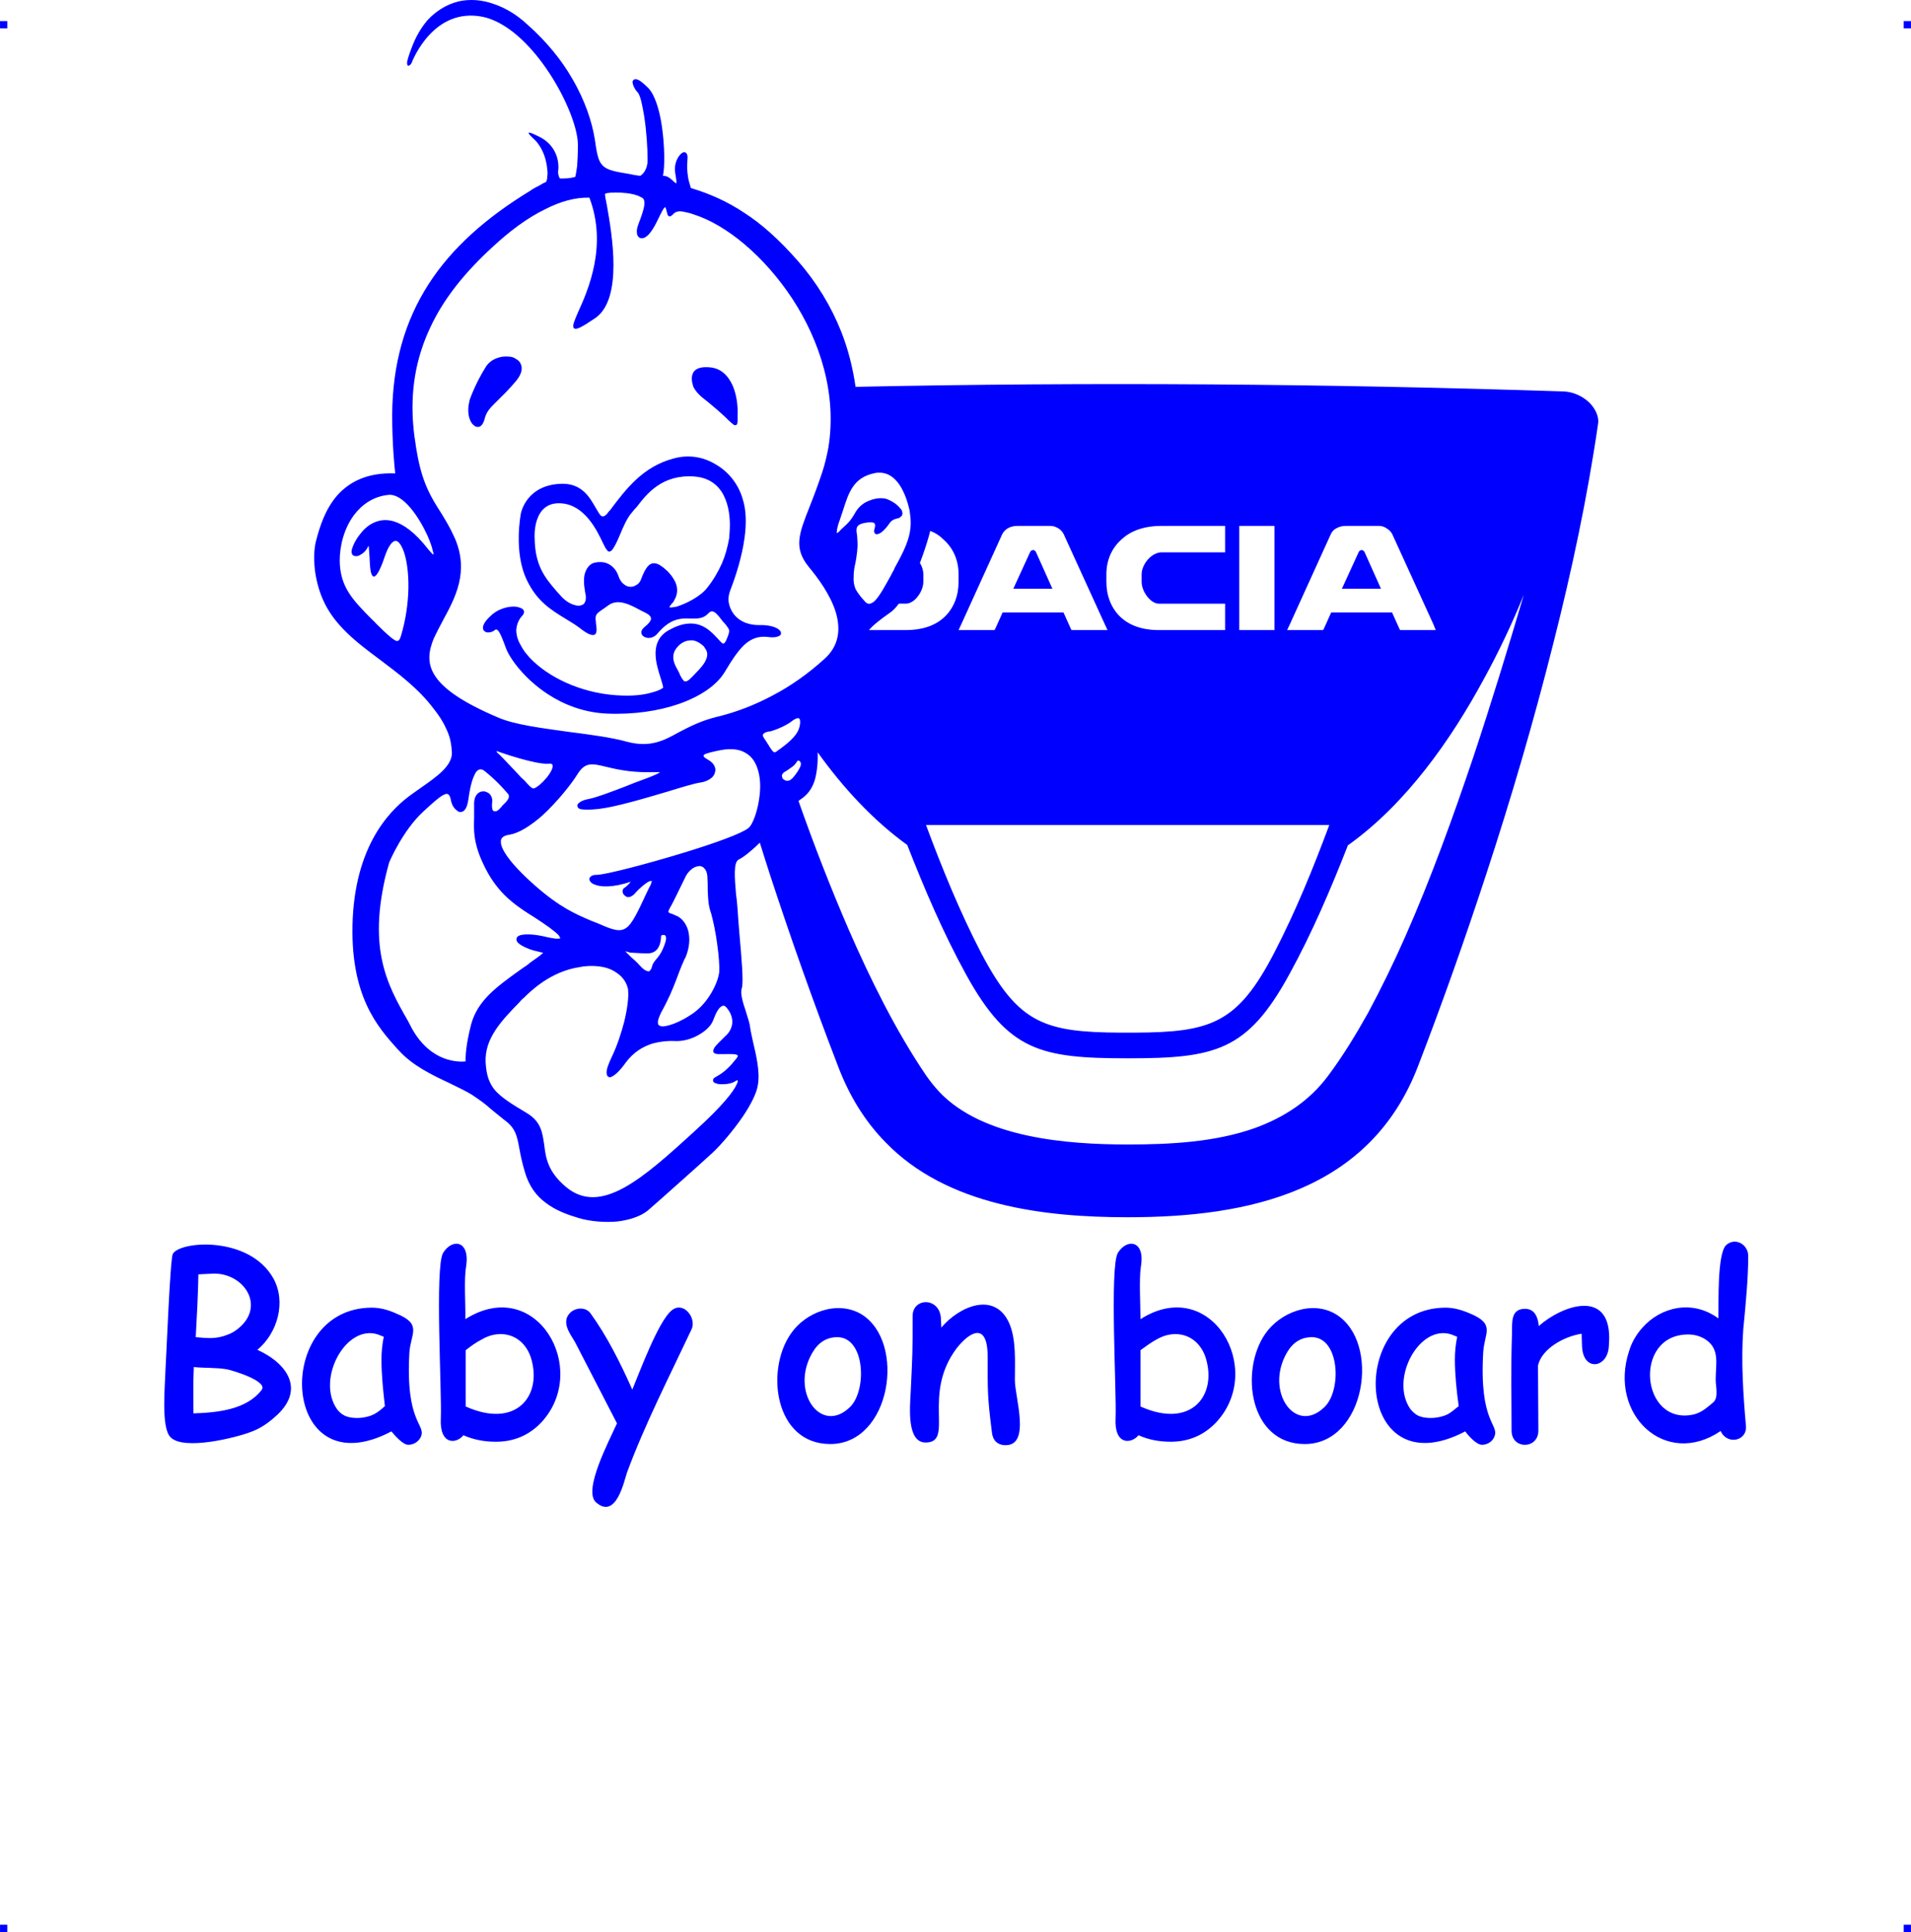
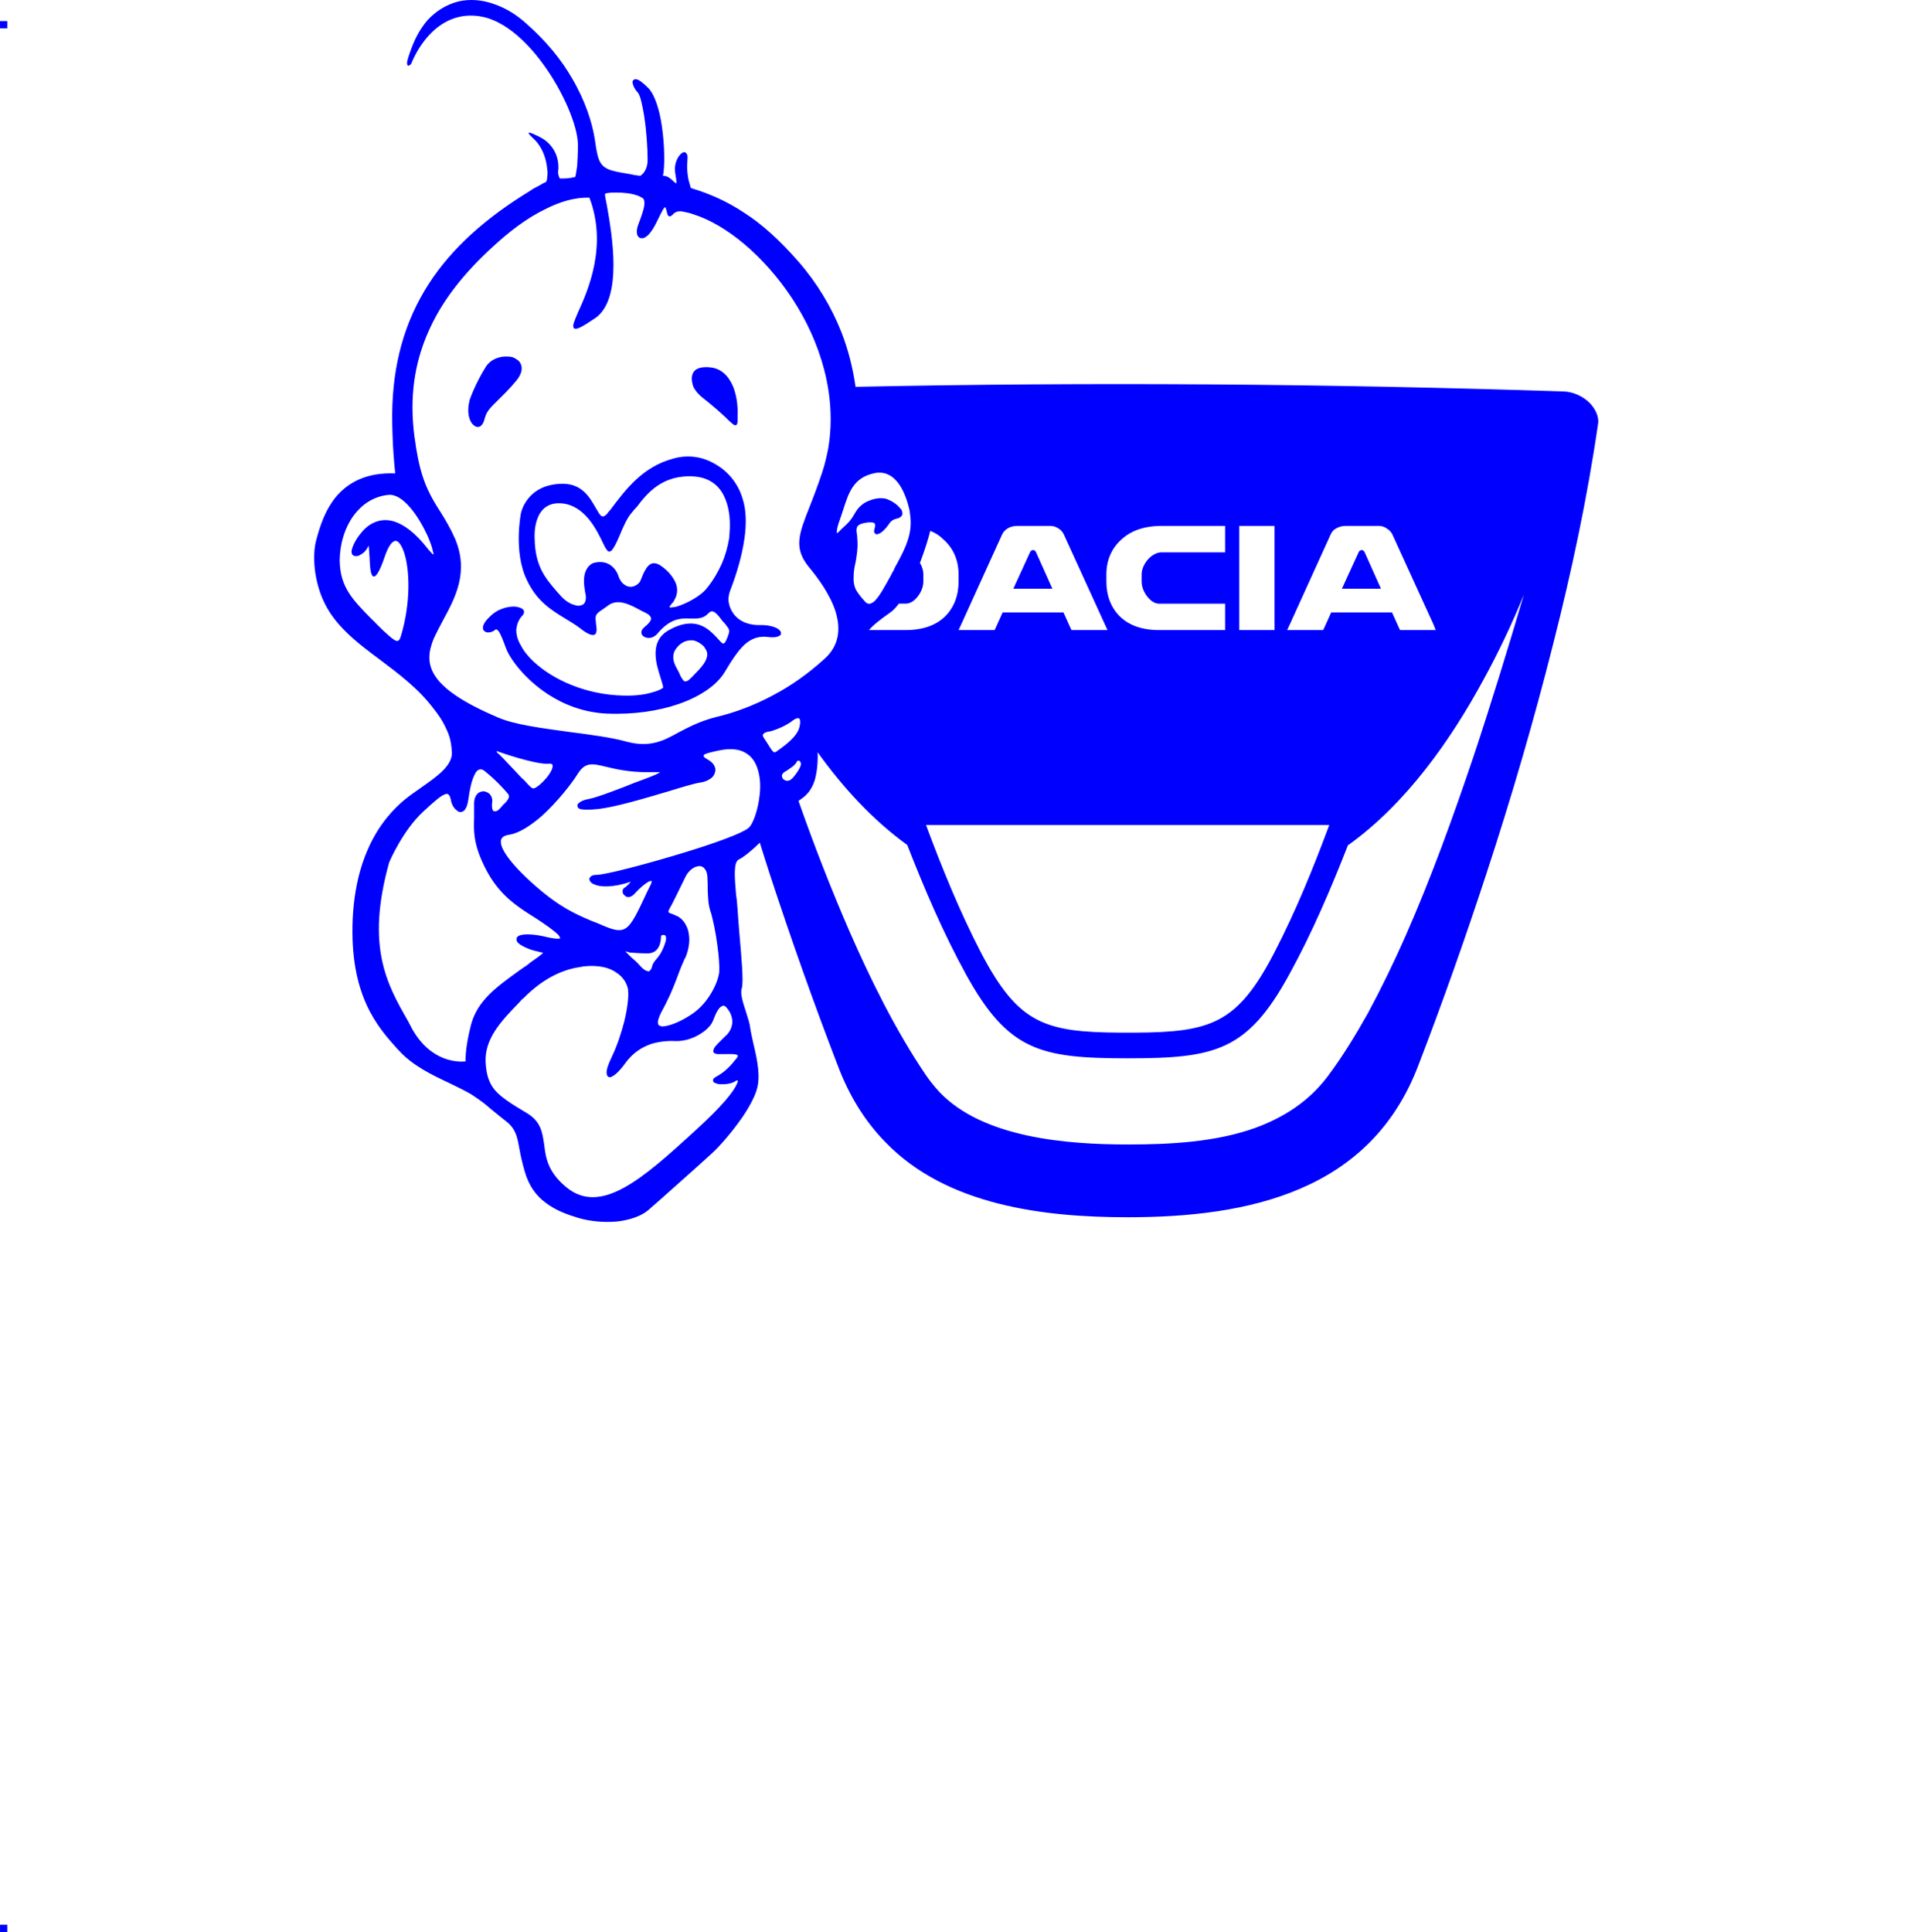
<svg xmlns="http://www.w3.org/2000/svg" xml:space="preserve" width="4.994in" height="5.048in" version="1.1" style="shape-rendering:geometricPrecision; text-rendering:geometricPrecision; image-rendering:optimizeQuality; fill-rule:evenodd; clip-rule:evenodd" viewBox="0 0 12835.21 12974.48">
  <defs>
    <style type="text/css">
   
    .fil0 {fill:blue}
   
  </style>
  </defs>
  <g id="Layer_x0020_1">
    <g id="_2724902352656">
      <g id="_620789184">
        <rect class="fil0" x="-0.01" y="141.57" width="48.77" height="49.04" />
-         <rect class="fil0" x="12786.44" y="141.57" width="48.77" height="49.04" />
        <rect class="fil0" x="-0.01" y="12925.44" width="48.77" height="49.04" />
-         <rect class="fil0" x="12786.44" y="12925.44" width="48.77" height="49.04" />
      </g>
      <g id="_620782432">
        <path class="fil0" d="M7621.44 6934.77c509.3,-2.57 689.35,-59.16 936.29,-535.01 144.04,-277.8 262.37,-568.46 370.4,-859.12l-2708.52 0c108.03,290.66 226.35,581.32 370.39,859.12 249.5,475.84 426.99,532.44 938.86,535.01l92.6 0 -0.01 0zm910.56 -2703.37l-208.35 0 0 -699.64 236.64 0 0 25.72 0 645.63 0 28.29 -28.29 0zm594.18 -524.73l-113.18 246.93 262.37 0 -110.6 -246.93c-2.57,-5.14 -7.72,-7.72 -10.29,-10.29 -2.57,-2.57 -7.72,-2.57 -10.29,-2.57 -2.57,0 -5.14,2.57 -7.72,2.57 -5.14,2.57 -7.72,5.14 -10.29,10.29l0.01 0zm-257.21 524.73l-223.78 0 18 -38.59 270.09 -594.18c10.29,-25.72 23.15,-41.16 43.73,-51.45 18,-10.29 38.59,-15.43 61.73,-15.43l223.78 0c20.57,0 41.16,7.72 56.59,20.57 18,10.29 30.86,28.29 38.59,48.88l270.09 591.61 15.43 38.59 -41.16 0 -182.62 0 -15.43 0 -7.72 -15.43 -46.3 -102.88 -408.99 0 -46.3 102.88 -7.72 15.43 -18 0zm-668.78 0l-416.7 0c-115.75,0 -198.06,-33.43 -254.64,-84.88 -69.45,-64.31 -97.74,-151.76 -97.74,-239.21l0 -51.45c0,-90.03 33.43,-174.91 105.46,-236.64 59.16,-54.02 146.62,-87.45 264.94,-87.45l398.69 0 28.29 0 0 25.72 0 123.47 0 28.29 -28.29 0 -398.69 0c-30.86,0 -64.31,18 -90.03,46.3 -25.72,28.29 -43.73,66.88 -43.73,100.31l0 51.45c0,33.43 15.43,72.02 41.16,102.88 20.57,25.72 48.88,43.73 74.59,43.73l416.7 0 28.29 0 0 28.29 0 120.9 0 28.29 -28.29 0zm-1280.96 -524.73l-113.18 246.93 262.37 0 -110.6 -246.93c-2.57,-5.14 -5.14,-7.72 -10.29,-10.29 -2.57,-2.57 -5.14,-2.57 -7.72,-2.57 -5.14,0 -7.72,2.57 -10.29,2.57 -5.14,2.57 -7.72,5.14 -10.29,10.29l0 0 0.01 0zm-257.21 524.73l-223.77 0 18 -38.59 270.08 -594.18c10.29,-25.72 25.72,-41.16 43.73,-51.45 18,-10.29 38.59,-15.43 64.31,-15.43l221.21 0c20.57,0 41.16,7.72 59.16,20.57 15.43,10.29 28.29,28.29 36.01,48.88l270.09 591.61 18 38.59 -41.16 0 -182.62 0 -18 0 -7.72 -15.43 -46.3 -102.88 -408.99 0 -46.3 102.88 -7.72 15.43 -18 0 -0.01 0zm-4002.35 72.02c18,5.14 25.72,-7.72 33.43,-33.43 66.88,-223.78 59.16,-444.99 20.57,-560.75 -10.29,-30.86 -23.15,-54.02 -36.01,-66.88 -10.29,-10.29 -20.57,-12.86 -30.86,-7.72 -20.57,10.29 -41.16,41.16 -61.73,100.31 -36.01,108.03 -61.73,141.47 -77.17,136.33 -20.57,-7.72 -23.15,-66.88 -25.72,-123.47 -2.57,-43.73 -5.14,-82.31 -7.72,-84.88 -2.57,-2.57 2.57,2.57 -2.57,7.72 -12.86,28.29 -33.43,46.3 -54.02,56.59l0 0c-7.72,5.14 -18,7.72 -25.72,7.72l0 0c-10.29,0 -18,-2.57 -23.15,-7.72 -5.14,-5.14 -7.72,-12.86 -7.72,-20.57 -2.57,-12.86 15.43,-66.88 54.02,-115.75 23.15,-30.86 54.02,-61.73 92.6,-79.74 38.59,-18 82.31,-25.72 136.33,-10.29 66.88,20.57 144.04,74.59 231.5,187.78 18,20.57 28.29,33.43 36.01,36.01 0,0 0,-10.29 -5.14,-25.72 -5.14,-25.72 -18,-61.73 -36.01,-102.88 -56.59,-123.47 -162.05,-282.94 -262.37,-272.66 -100.31,10.29 -177.48,64.31 -231.5,136.33 -64.31,87.45 -95.17,200.64 -95.17,306.09 2.57,177.48 87.45,262.37 213.49,390.97 10.29,10.29 20.57,18 28.29,28.29 72.02,72.02 113.18,108.03 136.33,118.33l0.02 -0.01zm1003.16 -2898.88c-123.47,59.16 -244.36,151.76 -352.4,252.07 -182.62,167.19 -329.24,344.68 -421.85,545.3 -95.17,203.21 -136.33,424.42 -110.6,681.63 2.57,30.86 7.72,64.31 12.86,95.17 2.57,28.29 10.29,59.16 15.43,92.6 36.01,185.19 95.17,277.8 154.33,370.4 33.43,54.02 64.31,105.46 95.17,174.91 95.17,223.78 2.57,396.12 -79.74,547.88 -23.15,43.73 -43.73,82.31 -61.73,120.9 -72.02,172.33 -48.88,329.24 429.56,532.45 110.6,48.88 295.8,72.02 481,97.74 138.9,18 280.37,36.01 390.97,66.88 151.76,38.59 241.79,-7.72 347.25,-66.88 69.45,-36.01 144.04,-74.59 246.93,-100.31 131.19,-30.86 257.22,-79.74 378.11,-144.04 123.47,-64.31 239.21,-146.62 347.25,-244.36 105.46,-92.6 110.6,-208.35 77.17,-318.95 -36.01,-113.18 -115.75,-223.78 -182.62,-303.52 -100.31,-126.04 -64.31,-218.64 7.72,-401.26l0 0c25.72,-64.31 54.02,-138.9 84.88,-231.5 18,-54.02 30.86,-110.6 41.16,-164.62 59.16,-360.11 -56.59,-717.65 -241.79,-1000.58 -187.78,-285.52 -442.42,-496.44 -661.06,-565.89 -25.72,-10.29 -54.02,-15.43 -79.74,-20.57 -36.01,-5.14 -54.02,10.29 -64.31,23.15l0 0c-7.72,5.14 -10.29,7.72 -15.43,10.29 -10.29,0 -18,-5.14 -20.57,-23.15 -5.14,-20.57 -10.29,-38.59 -12.86,-38.59 -7.72,0 -20.57,23.15 -51.45,87.45 -28.29,59.16 -54.02,95.17 -77.17,110.6 -10.29,7.72 -18,10.29 -28.29,10.29 -7.72,0 -18,-2.57 -23.15,-10.29 -7.72,-7.72 -10.29,-18 -10.29,-30.86 -2.57,-23.15 10.29,-54.02 23.15,-87.45 18,-51.45 38.59,-108.03 20.57,-136.33 -2.57,-2.57 -7.72,-7.72 -15.43,-10.29 -28.29,-18 -82.31,-28.29 -133.76,-30.86 -51.45,-2.57 -97.74,0 -108.03,7.72 0,0 0,0 0,0l0 0c-2.57,2.57 2.57,33.43 12.86,82.31 33.43,190.35 108.03,619.9 -77.17,751.08 -95.17,64.31 -133.76,84.88 -146.62,66.88 -10.29,-12.86 5.14,-48.88 28.29,-102.88 66.88,-146.62 200.64,-447.56 77.17,-771.66 -95.17,-2.57 -195.49,25.72 -295.8,77.17l0.03 -0.03zm408.99 3745.13c-95.17,-23.15 -141.47,-33.43 -192.92,48.88 -36.01,59.16 -133.76,185.19 -241.79,282.94 -72.02,61.73 -149.19,113.18 -213.49,123.47 -18,2.57 -33.43,7.72 -41.16,12.86 -15.43,10.29 -20.57,23.15 -18,41.16 0,18 10.29,41.16 25.72,66.88 38.59,64.31 115.75,144.04 203.21,221.21 167.19,146.62 270.09,190.35 378.11,236.64 15.43,5.14 30.86,12.86 46.3,18 190.35,84.88 198.06,66.88 326.67,-208.35 7.72,-15.43 15.43,-33.43 25.72,-51.45 5.14,-12.86 7.72,-23.15 7.72,-25.72 0,0 0,0 0,0 -5.14,0 -10.29,0 -18,2.57 -25.72,12.86 -64.31,46.3 -90.03,74.59l0 0c-20.57,25.72 -41.16,33.43 -56.59,30.86 -7.72,-2.57 -15.43,-7.72 -20.57,-12.86 -5.14,-5.14 -10.29,-12.86 -10.29,-18 -2.57,-12.86 0,-23.15 10.29,-30.86 15.43,-7.72 33.43,-28.29 43.73,-41.16l0 0c-123.47,41.16 -205.78,36.01 -244.36,18 -15.43,-5.14 -23.15,-12.86 -28.29,-20.57 -7.72,-10.29 -7.72,-20.57 0,-28.29l0 0c7.72,-10.29 20.57,-15.43 43.73,-15.43 56.59,0 334.39,-72.02 586.46,-149.19 203.21,-61.73 388.4,-128.61 432.13,-164.62 30.86,-23.15 66.88,-123.47 77.17,-231.5 5.14,-54.02 2.57,-110.6 -12.86,-159.48 -12.86,-46.3 -38.59,-87.45 -77.17,-110.6 -38.59,-25.72 -92.6,-36.01 -167.19,-23.15 -54.02,10.29 -97.74,20.57 -115.75,30.86 -10.29,7.72 -5.14,18 23.15,33.43 23.15,12.86 36.01,25.72 43.73,41.16 7.72,15.43 10.29,28.29 5.14,43.73 -2.57,12.86 -10.29,25.72 -20.57,36.01 -18,15.43 -43.73,28.29 -77.17,33.43 -38.59,5.14 -123.47,30.86 -223.78,61.73 -156.9,46.3 -347.25,102.88 -460.42,115.75 -69.45,7.72 -108.03,5.14 -126.04,0 -10.29,-5.14 -15.43,-10.29 -15.43,-18 -2.57,-7.72 0,-15.43 7.72,-20.57 12.86,-12.86 36.01,-23.15 66.88,-28.29 54.02,-10.29 146.62,-46.3 241.79,-82.31 43.73,-18 90.03,-36.01 133.76,-51.45 61.73,-23.15 97.74,-38.59 102.88,-46.3 -2.57,0 -28.29,0 -84.88,0 -123.47,0 -210.92,-20.57 -275.23,-36.01l-0.02 0.03zm-388.4 -20.57c-90.03,5.14 -324.09,-77.17 -324.09,-77.17l0 0c-12.86,-5.14 -20.57,-7.72 -25.72,-7.72 2.57,7.72 10.29,15.43 20.57,23.15 18,18 36.01,36.01 61.73,64.31 20.57,20.57 48.88,51.45 84.88,90.03 15.43,12.86 28.29,25.72 38.59,38.59 41.16,43.73 41.16,43.73 84.88,10.29 28.29,-23.15 64.31,-64.31 79.74,-97.74 5.14,-10.29 7.72,-20.57 7.72,-28.29 0,-5.14 0,-10.29 -5.14,-12.86 -5.14,-2.57 -12.86,-5.14 -23.15,-2.57l0 -0.01zm1641.07 -290.66c-56.59,46.3 -146.62,72.02 -146.62,72.02l0 0c-43.73,5.14 -56.59,18 -54.02,30.86 2.57,10.29 12.86,23.15 23.15,38.59 2.57,5.14 7.72,12.86 12.86,20.57 2.57,2.57 5.14,7.72 7.72,12.86 7.72,10.29 12.86,20.57 18,25.72 7.72,12.86 18,18 33.43,5.14 5.14,-5.14 10.29,-7.72 18,-12.86 41.16,-30.86 108.03,-79.74 128.61,-136.33 7.72,-23.15 10.29,-43.73 7.72,-56.59l0 0c0,-5.14 -2.57,-10.29 -5.14,-12.86l0 0c-2.57,-2.57 -5.14,-2.57 -10.29,-2.57 -7.72,0 -18,5.14 -33.43,15.43l0 0.01zm0 308.66c-20.57,15.43 -43.73,30.86 -48.88,33.43l0 0c-10.29,5.14 -15.43,10.29 -20.57,18l0 0c-2.57,5.14 -5.14,10.29 -2.57,15.43 0,5.14 2.57,10.29 5.14,15.43 5.14,5.14 12.86,10.29 20.57,12.86 15.43,5.14 30.86,-2.57 46.3,-18 15.43,-18 33.43,-41.16 46.3,-66.88 10.29,-18 10.29,-30.86 5.14,-41.16 -2.57,-2.57 -5.14,-2.57 -5.14,-5.14 -2.57,-2.57 -5.14,-2.57 -7.72,-2.57l0 0c-2.57,0 -7.72,0 -10.29,5.14 -5.14,10.29 -15.43,23.15 -28.29,33.43l0.02 0.01zm-2482.18 303.52c-136.33,126.04 -223.78,329.24 -228.93,342.11 -156.9,563.32 -15.43,815.38 126.04,1062.31l0 0c10.29,20.57 20.57,38.59 28.29,54.02 128.61,228.93 316.38,223.78 360.11,218.64 -2.57,-25.72 0,-105.46 36.01,-246.93 43.73,-162.05 169.76,-252.07 326.67,-365.24 15.43,-10.29 28.29,-20.57 48.88,-33.43l25.72 -20.57c59.16,-41.16 82.31,-59.16 82.31,-64.31 0,0 -10.29,0 -25.72,-5.14 -20.57,-5.14 -51.45,-10.29 -90.03,-28.29 -33.43,-15.43 -51.45,-28.29 -59.16,-41.16 -5.14,-10.29 -5.14,-20.57 0,-28.29 5.14,-7.72 15.43,-12.86 28.29,-15.43 33.43,-7.72 97.74,-5.14 177.48,15.43 41.16,7.72 66.88,12.86 79.74,7.72 2.57,0 5.14,0 5.14,0 0,-5.14 -5.14,-10.29 -10.29,-20.57 -25.72,-28.29 -87.45,-72.02 -167.19,-123.47 -92.6,-56.59 -162.05,-108.03 -216.07,-167.19 -54.02,-59.16 -95.17,-123.47 -133.76,-210.92 -56.59,-128.61 -54.02,-205.78 -51.45,-288.09 0,-25.72 0,-54.02 0,-82.31 -2.57,-48.88 12.86,-74.59 33.43,-87.45 7.72,-5.14 20.57,-7.72 30.86,-7.72 10.29,0 20.57,5.14 30.86,10.29 18,12.86 30.86,36.01 25.72,66.88 -2.57,20.57 0,36.01 2.57,46.3 2.57,5.14 5.14,7.72 10.29,10.29 2.57,0 7.72,0 12.86,0 7.72,-2.57 18,-7.72 25.72,-18 7.72,-7.72 12.86,-12.86 18,-20.57 30.86,-28.29 56.59,-56.59 36.01,-79.74 -5.14,-5.14 -10.29,-12.86 -18,-20.57 -28.29,-30.86 -59.16,-66.88 -131.19,-126.04 -33.43,-30.86 -59.16,-15.43 -74.59,20.57 -20.57,41.16 -33.43,105.46 -41.16,164.62 -5.14,38.59 -15.43,61.73 -28.29,74.59 -7.72,7.72 -18,10.29 -25.72,10.29 -10.29,0 -18,-5.14 -25.72,-12.86 -18,-12.86 -33.43,-38.59 -38.59,-72.02 -7.72,-33.43 -20.57,-43.73 -41.16,-33.43 -28.29,10.29 -74.59,51.45 -144.04,115.75l0.01 -0.04zm1391.57 946.57c-2.57,0 -2.57,0 -5.14,0l-2.57 -2.57c-18,-2.57 -25.72,-7.72 -25.72,-5.14 0,0 18,18 38.59,38.59 18,15.43 38.59,33.43 54.02,51.45 23.15,25.72 38.59,38.59 54.02,41.16 2.57,2.57 7.72,2.57 10.29,2.57 2.57,0 5.14,-2.57 7.72,-5.14 5.14,-5.14 10.29,-12.86 12.86,-23.15 5.14,-23.15 15.43,-36.01 28.29,-51.45 15.43,-18 36.01,-41.16 56.59,-97.74 12.86,-33.43 12.86,-51.45 7.72,-59.16 -2.57,-5.14 -5.14,-7.72 -10.29,-7.72 -2.57,0 -7.72,0 -10.29,0 -5.14,0 -7.72,2.57 -7.72,5.14l0 0 -2.57 2.57 0 0c0,30.86 -7.72,115.75 -90.03,115.75 -61.73,0 -100.31,-5.14 -115.75,-5.14l-0.01 0zm-715.08 303.51c-7.72,5.14 -10.29,10.29 -15.43,12.86l-15.43 18 0 0c-123.47,126.04 -234.07,244.36 -226.35,403.83 5.14,84.88 23.15,138.9 64.31,187.78 41.16,46.3 108.03,90.03 208.35,149.19 100.31,59.16 108.03,131.19 120.9,216.07 10.29,84.88 23.15,180.05 146.62,282.94 234.07,195.49 517.01,-59.16 859.12,-370.4l0 0 5.14 -5.14 0 0c187.78,-169.76 262.37,-267.51 282.94,-316.38 5.14,-10.29 7.72,-18 5.14,-23.15 0,-2.57 0,-2.57 0,-2.57 -2.57,0 -5.14,2.57 -12.86,5.14 -25.72,20.57 -82.31,25.72 -118.33,20.57 -7.72,-2.57 -18,-5.14 -23.15,-7.72 -7.72,-5.14 -12.86,-10.29 -10.29,-20.57 0,-7.72 7.72,-12.86 20.57,-20.57 28.29,-15.43 54.02,-33.43 74.59,-54.02 23.15,-20.57 43.73,-46.3 64.31,-72.02 7.72,-10.29 7.72,-15.43 5.14,-18 -12.86,-10.29 -51.45,-7.72 -92.6,-7.72 -7.72,0 -15.43,0 -23.15,0 -46.3,2.57 -56.59,-12.86 -41.16,-41.16 10.29,-18 38.59,-43.73 72.02,-77.17 30.86,-25.72 46.3,-59.16 48.88,-90.03 2.57,-33.43 -10.29,-69.45 -33.43,-97.74 -5.14,-7.72 -10.29,-12.86 -15.43,-15.43 -7.72,-5.14 -15.43,-5.14 -20.57,0 -7.72,2.57 -15.43,10.29 -23.15,20.57l0 0c-15.43,20.57 -25.72,48.88 -36.01,74.59 -12.86,36.01 -51.45,72.02 -97.74,97.74 -43.73,25.72 -97.74,41.16 -146.62,41.16 -46.3,-2.57 -105.46,0 -167.19,18 -61.73,20.57 -123.47,56.59 -174.91,126.04 -38.59,54.02 -69.45,82.31 -90.03,92.6 -10.29,7.72 -20.57,7.72 -28.29,2.57 -5.14,-2.57 -10.29,-12.86 -10.29,-23.15 -2.57,-23.15 10.29,-59.16 36.01,-113.18 33.43,-69.45 61.73,-154.33 82.31,-234.07 20.57,-84.88 30.86,-164.62 25.72,-208.35 0,-2.57 0,-5.14 0,-7.72 -7.72,-38.59 -30.86,-82.31 -79.74,-113.18 -46.3,-33.42 -118.33,-51.44 -218.64,-41.15 -10.29,2.57 -18,2.57 -28.29,5.14 -192.92,28.29 -329.24,162.04 -372.97,205.77l0.03 0.03zm1088.05 -817.95c-43.73,90.03 -100.31,205.78 -102.88,205.78l0 0c-15.43,28.29 -18,36.01 -10.29,41.16 5.14,2.57 10.29,5.14 20.57,7.72 7.72,2.57 18,7.72 28.29,12.86l0 0 2.57 0 0 0c33.43,15.43 64.31,51.45 77.17,100.31 12.86,51.45 10.29,113.18 -20.57,185.19l-2.57 0 -2.57 7.72 0 0c-25.72,56.59 -41.16,100.3 -56.59,141.46 -23.15,59.16 -46.3,118.33 -100.31,216.07 -15.43,33.43 -23.15,54.02 -20.57,69.45 0,10.29 5.14,15.43 12.86,18 7.72,5.14 20.57,5.14 36.01,2.57 48.88,-7.72 115.75,-38.59 169.76,-74.59 54.02,-33.43 95.17,-79.74 126.04,-126.04 38.59,-59.16 61.73,-118.33 66.88,-162.04 2.57,-38.59 -2.57,-110.6 -12.86,-182.62 -10.29,-82.31 -28.29,-164.62 -41.16,-210.92 -20.57,-56.59 -20.57,-100.31 -23.15,-156.9 0,-28.29 0,-59.16 -2.57,-95.17 -2.57,-25.72 -10.29,-41.16 -20.57,-51.45 -7.72,-10.29 -18,-12.86 -28.29,-15.43 -10.29,0 -23.15,2.57 -36.01,7.72 -20.57,10.29 -43.73,30.86 -59.16,59.16l-0.02 -0.01zm1301.54 -2708.54c-10.29,0 -20.57,0 -30.86,2.57 -146.62,28.29 -177.48,133.76 -213.49,244.36 -7.72,23.15 -15.43,46.3 -23.15,69.45 -12.86,33.43 -20.57,64.31 -20.57,82.31 0,2.57 0,5.14 0,7.72 5.14,-2.57 10.29,-5.14 18,-12.86 10.29,-12.86 20.57,-20.57 28.29,-28.29 28.29,-25.72 46.3,-41.16 79.74,-100.31 23.15,-38.59 56.59,-64.31 92.6,-77.17 43.73,-18 87.45,-20.57 118.33,-10.29 25.72,10.29 48.88,23.15 69.45,41.16 10.29,10.29 20.57,20.57 28.29,30.86 5.14,10.29 7.72,23.15 5.14,33.43 0,2.57 -2.57,5.14 -5.14,7.72 -10.29,12.86 -20.57,15.43 -33.43,18 -15.43,5.14 -33.43,7.72 -54.02,41.16 -20.57,28.29 -43.73,51.45 -61.73,59.16 -7.72,2.57 -12.86,5.14 -18,5.14 -7.72,-2.57 -12.86,-5.14 -15.43,-12.86 -2.57,-5.14 -2.57,-15.43 2.57,-28.29l0 0c5.14,-20.57 2.57,-30.86 -5.14,-36.01 -12.86,-5.14 -38.59,-5.14 -72.02,2.57 -51.45,12.86 -48.88,38.59 -41.16,82.31 0,12.86 2.57,28.29 2.57,43.73 2.57,43.73 -5.14,90.03 -12.86,136.33 -7.72,30.86 -12.86,64.31 -12.86,92.6 -2.57,36.01 2.57,61.73 12.86,87.45 15.43,28.29 36.01,54.02 66.88,87.45 18,18 38.59,12.86 61.73,-7.72 36.01,-36.01 74.59,-110.6 110.6,-174.91 5.14,-12.86 12.86,-23.15 18,-33.43l5.14 -12.86c59.16,-108.03 108.03,-198.06 108.03,-303.52 0,-23.15 -2.57,-51.45 -7.72,-84.88 -12.86,-56.59 -33.43,-118.33 -66.88,-169.76 -33.43,-48.88 -77.17,-82.31 -133.76,-82.31l-0.01 0.02zm-2754.83 -486.15c0,0 36.01,-108.03 110.6,-226.35 33.43,-51.45 97.74,-72.02 149.19,-66.88 20.57,0 38.59,5.14 51.45,15.43 15.43,7.72 28.29,20.57 33.43,36.01 12.86,28.29 5.14,66.88 -30.86,110.6 -51.45,61.73 -92.6,100.31 -123.47,131.19 -46.3,46.3 -77.17,72.02 -90.03,128.61 -7.72,28.29 -20.57,43.73 -33.43,48.88 -10.29,2.57 -20.57,2.57 -28.29,-2.57 -7.72,-5.14 -15.43,-10.29 -23.15,-20.57 -20.57,-28.29 -33.43,-82.31 -15.43,-151.76l0 -2.57 0 -0.02zm1504.74 -87.46c0,-2.57 -64.31,-149.19 108.03,-133.76 66.88,5.14 110.6,43.73 138.9,92.6 43.73,72.02 51.45,172.33 48.88,226.35 0,7.72 0,12.86 0,20.57 0,36.01 0,51.45 -20.57,48.88l0 0c-7.72,-2.57 -20.57,-15.43 -41.16,-33.43 -12.86,-12.86 -28.29,-28.29 -48.88,-46.3 -36.01,-33.43 -66.88,-56.59 -90.03,-77.17 -46.3,-36.01 -72.02,-56.59 -95.17,-97.74l0 0zm-1160.07 848.83c0,-2.57 36.01,-198.06 280.37,-200.64 131.19,0 182.62,92.6 221.21,159.48l0 0c15.43,25.72 25.72,46.3 38.59,56.59 12.86,7.72 28.29,2.57 51.45,-30.86l7.72 -7.72c108.03,-144.04 221.21,-293.23 426.99,-347.25 100.31,-28.29 200.64,-10.29 280.37,38.59 87.45,48.88 154.33,133.76 182.62,231.5 25.72,77.17 25.72,172.33 12.86,264.94 -18,131.19 -61.73,262.37 -92.6,342.11 -10.29,25.72 -15.43,48.88 -15.43,72.02 2.57,36.01 15.43,66.88 33.43,92.6 20.57,28.29 48.88,48.88 82.31,61.73 28.29,10.29 56.59,15.43 90.03,15.43 64.31,-2.57 110.6,12.86 131.19,28.29 7.72,7.72 15.43,12.86 15.43,20.57 2.57,10.29 0,18 -10.29,23.15 -12.86,7.72 -36.01,12.86 -77.17,7.72 -61.73,-7.72 -110.6,10.29 -156.9,51.45 -46.3,43.73 -87.45,108.03 -133.76,185.19 -51.45,84.88 -159.48,162.05 -308.66,213.49 -133.76,46.3 -300.95,72.02 -483.58,64.31 -156.9,-7.72 -290.66,-61.73 -396.12,-131.19 -156.9,-102.88 -254.64,-239.21 -280.37,-308.66 -20.57,-56.59 -36.01,-95.17 -48.88,-113.18 -10.29,-12.86 -18,-15.43 -25.72,-7.72 -15.43,12.86 -36.01,18 -54.02,15.43 -7.72,-2.57 -12.86,-5.14 -18,-10.29 -5.14,-5.14 -7.72,-12.86 -7.72,-20.57 0,-18 12.86,-43.73 48.88,-77.17 54.02,-54.02 128.61,-69.45 174.91,-64.31 12.86,2.57 23.15,5.14 33.43,10.29 7.72,2.57 15.43,10.29 18,18 2.57,7.72 0,18 -7.72,28.29 -28.29,28.29 -41.16,64.31 -43.73,100.31 0,33.43 10.29,69.45 30.86,102.88 18,36.01 48.88,74.59 84.88,108.03 131.19,123.47 354.97,223.78 601.9,228.93 87.45,2.57 149.19,-7.72 192.92,-20.57 41.16,-10.29 64.31,-23.15 74.59,-30.86 5.14,-2.57 -5.14,-30.86 -15.43,-66.88 -30.86,-95.17 -77.17,-244.36 51.45,-318.95 185.19,-105.46 272.66,-7.72 329.24,51.45 15.43,18 28.29,30.86 36.01,36.01 10.29,2.57 18,-5.14 30.86,-38.59 20.57,-51.45 15.43,-54.02 -10.29,-87.45 -5.14,-7.72 -12.86,-15.43 -20.57,-23.15 -23.15,-30.86 -41.16,-54.02 -56.59,-61.73 -12.86,-7.72 -23.15,-7.72 -38.59,7.72 -36.01,38.59 -74.59,36.01 -120.9,36.01 -61.73,-2.57 -133.76,-5.14 -223.78,102.88 -20.57,23.15 -48.88,30.86 -69.45,25.72l0 0c-10.29,-2.57 -18,-5.14 -23.15,-10.29l0 0c-7.72,-5.14 -12.86,-12.86 -12.86,-20.57 -2.57,-12.86 2.57,-25.72 20.57,-41.16 25.72,-20.57 41.16,-38.59 43.73,-54.02 0,-15.43 -10.29,-28.29 -41.16,-43.73 -10.29,-5.14 -23.15,-10.29 -36.01,-18 -61.73,-33.43 -144.04,-77.17 -208.35,-30.86 -12.86,10.29 -25.72,18 -36.01,25.72 -46.3,30.86 -56.59,38.59 -48.88,87.45l0 7.72c5.14,30.86 7.72,56.59 -2.57,72.02l0 0c-12.86,15.43 -43.73,10.29 -108.03,-41.16 -30.86,-23.15 -61.73,-41.16 -95.17,-61.73 -92.6,-56.59 -190.35,-115.75 -257.22,-257.22 -92.6,-187.78 -41.16,-447.56 -41.16,-447.56l0 0 0.03 -0.02zm270.08 -69.45c-195.49,-12.86 -177.48,234.07 -177.48,234.07l0 0c2.57,185.19 69.45,264.94 144.04,352.4 7.72,7.72 12.86,15.43 23.15,25.72 33.43,41.16 72.02,64.31 105.46,72.02 15.43,5.14 28.29,5.14 41.16,0 10.29,-2.57 18,-7.72 23.15,-18 7.72,-15.43 10.29,-36.01 2.57,-66.88 -10.29,-56.59 -10.29,-97.74 -2.57,-126.04 12.86,-46.3 38.59,-64.31 56.59,-72.02 18,-5.14 64.31,-15.43 105.46,7.72 23.15,12.86 48.88,36.01 64.31,79.74 7.72,25.72 23.15,46.3 38.59,56.59 12.86,10.29 28.29,15.43 43.73,15.43 12.86,0 28.29,-5.14 38.59,-12.86 15.43,-7.72 25.72,-23.15 30.86,-38.59 15.43,-41.16 30.86,-72.02 48.88,-90.03 20.57,-20.57 46.3,-23.15 79.74,-2.57 10.29,7.72 23.15,15.43 33.43,25.72 28.29,23.15 54.02,56.59 69.45,90.03 15.43,38.59 15.43,79.74 -10.29,120.9 -2.57,7.72 -7.72,12.86 -15.43,20.57 -10.29,12.86 -15.43,20.57 -15.43,23.15l0 0c2.57,2.57 5.14,2.57 7.72,2.57 10.29,0 23.15,-2.57 38.59,-5.14 61.73,-18 164.62,-69.45 208.35,-128.61 41.16,-51.45 72.02,-105.46 97.74,-162.05 23.15,-54.02 38.59,-110.6 48.88,-169.76 0,-10.29 2.57,-23.15 2.57,-38.59 5.14,-61.73 2.57,-149.19 -28.29,-223.78 -28.29,-72.02 -84.88,-133.76 -185.19,-149.19l0 0c-7.72,0 -15.43,-2.57 -23.15,-2.57 -216.07,-15.43 -318.95,115.75 -385.83,203.21 -12.86,12.86 -23.15,25.72 -33.43,38.59 -30.86,33.43 -59.16,97.74 -82.31,154.33 -20.57,48.88 -41.16,90.03 -56.59,102.88 -10.29,7.72 -20.57,7.72 -28.29,-5.14 -7.72,-7.72 -15.43,-23.15 -25.72,-43.73 -41.16,-87.45 -123.47,-259.8 -282.94,-270.09l-0.03 -0.02zm784.53 1121.48c7.72,12.86 12.86,25.72 15.43,33.43 15.43,28.29 25.72,43.73 36.01,41.16 15.43,0 33.43,-18 66.88,-54.02 36.01,-36.01 61.73,-66.88 72.02,-95.17 10.29,-25.72 10.29,-46.3 -5.14,-69.45 -5.14,-7.72 -10.29,-18 -18,-23.15 -18,-15.43 -38.59,-28.29 -61.73,-33.43 -23.15,-2.57 -48.88,0 -74.59,15.43 -12.86,7.72 -23.15,15.43 -33.43,28.29 -54.02,59.16 -18,120.9 2.57,156.9l-0.02 0.01zm550.45 1157.5c-54.02,54.02 -113.18,100.31 -141.47,113.18 -36.01,18 -28.29,118.33 -18,236.64 5.14,33.43 7.72,66.88 10.29,100.31 2.57,46.3 7.72,108.03 12.86,169.76 12.86,149.19 28.29,313.8 15.43,357.53 -12.86,33.43 7.72,97.74 28.29,159.48 12.86,41.16 25.72,79.74 28.29,108.03 2.57,20.57 10.29,54.02 18,90.03 20.57,87.45 48.88,203.21 33.43,290.66 -7.72,56.59 -48.88,136.33 -102.88,216.07 -64.31,92.6 -144.04,187.78 -205.78,244.36 -56.59,51.45 -144.04,131.19 -228.93,205.78 -79.74,72.02 -156.9,138.9 -200.64,177.48 -46.3,38.59 -120.9,64.31 -205.78,74.59 -84.88,7.72 -180.05,0 -259.8,-23.15 -77.17,-23.15 -154.33,-51.45 -218.64,-100.31 -64.31,-46.3 -115.75,-113.18 -144.04,-213.49 -18,-61.73 -28.29,-110.6 -36.01,-154.33 -15.43,-84.88 -25.72,-136.33 -100.31,-190.35 -46.3,-36.01 -72.02,-59.16 -95.17,-77.17l0 0c-28.29,-25.72 -54.02,-46.3 -123.47,-92.6 -41.16,-25.72 -92.6,-48.88 -149.19,-77.17 -115.75,-54.02 -249.5,-118.33 -339.54,-218.64l-10.29 -10.29c-133.76,-149.19 -324.09,-360.11 -300.95,-877.12 12.86,-264.94 82.31,-450.14 162.05,-581.32 82.31,-133.76 174.91,-210.92 236.64,-254.64 20.57,-15.43 41.16,-28.29 61.73,-43.73 102.88,-72.02 205.78,-144.04 205.78,-231.5 -2.57,-54.02 -10.29,-100.31 -30.86,-146.62 -20.57,-48.88 -48.88,-97.74 -92.6,-151.76 -100.31,-133.76 -231.5,-231.5 -357.54,-326.67 -159.48,-118.33 -311.24,-234.07 -385.83,-406.4 -28.29,-64.31 -46.3,-136.33 -54.02,-203.21 -7.72,-74.59 -5.14,-144.04 10.29,-198.06 23.15,-87.45 59.16,-203.21 138.9,-295.8 79.74,-90.03 200.64,-156.9 390.97,-149.19 -5.14,-43.73 -20.57,-200.64 -20.57,-393.55 2.57,-347.25 87.45,-632.77 244.36,-877.13 156.9,-244.36 388.4,-447.56 679.06,-625.04 25.72,-18 46.3,-28.29 66.88,-38.59 15.43,-10.29 30.86,-18 43.73,-23.15 5.14,-10.29 7.72,-23.15 7.72,-36.01 2.57,-15.43 2.57,-30.86 0,-48.88 -12.86,-141.47 -90.03,-203.21 -90.03,-203.21l0 0c-2.57,-5.14 -100.31,-84.88 41.16,-12.86 36.01,18 72.02,48.88 95.17,90.03 20.57,36.01 30.86,79.74 28.29,126.04 -2.57,12.86 -2.57,25.72 0,36.01 2.57,10.29 5.14,18 10.29,25.72 5.14,0 10.29,0 15.43,0l0 0c20.57,0 46.3,0 87.45,-10.29 5.14,-18 7.72,-41.16 12.86,-72.02 2.57,-36.01 5.14,-84.88 5.14,-144.04 0,-123.47 -97.74,-360.11 -241.79,-553.02 -110.6,-149.19 -252.07,-275.23 -396.12,-306.09 -329.24,-66.88 -468.14,285.52 -475.85,300.95l0 0 0 0 0 2.57c-5.14,10.29 -10.29,18 -15.43,20.57 -10.29,7.72 -15.43,5.14 -18,-7.72l0 0c0,-2.57 0,-7.72 0,-12.86 2.57,-15.43 12.86,-48.88 28.29,-90.03 28.29,-77.17 64.31,-138.9 108.03,-190.35 59.16,-64.31 128.61,-105.46 205.78,-126.04 77.17,-18 159.48,-12.86 244.36,18 74.59,25.72 149.19,69.45 221.21,136.33 131.19,115.75 231.5,241.79 300.95,362.68 87.45,149.19 133.76,293.23 151.76,406.4 12.86,87.45 20.57,138.9 46.3,169.76 23.15,30.86 64.31,43.73 136.33,56.59 15.43,2.57 30.86,5.14 46.3,7.72 23.15,5.14 48.88,10.29 77.17,12.86 10.29,-7.72 23.15,-18 30.86,-33.43 10.29,-18 18,-41.16 18,-72.02 0,-79.74 -7.72,-198.06 -23.15,-295.8 -12.86,-77.17 -25.72,-138.9 -43.73,-159.48 -20.57,-20.57 -30.86,-46.3 -33.43,-61.73 -2.57,-10.29 0,-15.43 5.14,-20.57 5.14,-5.14 12.86,-7.72 20.57,-5.14 15.43,2.57 41.16,20.57 79.74,59.16 43.73,46.3 74.59,146.62 90.03,252.07 20.57,136.33 20.57,282.94 7.72,336.96 28.29,0 43.73,12.86 61.73,28.29 7.72,7.72 15.43,15.43 28.29,23.15 2.57,-15.43 -2.57,-38.59 -7.72,-72.02l0 -2.57c-7.72,-46.3 10.29,-92.6 30.86,-115.75 5.14,-7.72 12.86,-12.86 20.57,-18 7.72,-2.57 18,-2.57 23.15,5.14 7.72,7.72 10.29,20.57 7.72,43.73 -2.57,43.73 -2.57,74.59 2.57,105.46 2.57,25.72 10.29,51.45 20.57,84.88 128.61,38.59 244.36,90.03 360.11,167.19 115.75,74.59 231.5,177.48 360.11,324.09 126.04,144.04 223.78,306.09 290.66,475.85 46.3,118.33 77.17,241.79 95.17,367.83 1584.47,-33.43 3171.53,-20.57 4756,30.86 64.31,2.57 126.04,30.86 172.33,74.59 36.01,36.01 66.88,90.03 59.16,141.47 -72.02,496.44 -177.48,990.3 -300.95,1476.45 -131.19,522.16 -282.94,1039.17 -450.14,1548.47 -141.47,432.13 -293.23,861.68 -457.85,1288.66 -321.52,841.11 -1134.34,1016.03 -1949.73,1016.03 -560.75,0 -1216.64,-77.17 -1628.2,-504.16 -144.04,-146.62 -246.93,-321.52 -318.95,-511.87 -164.62,-426.99 -316.38,-856.54 -457.85,-1288.66 -23.15,-69.45 -43.73,-138.9 -66.88,-210.92l0.05 0.03zm388.4 -607.04c2.57,74.59 -5.14,133.76 -18,182.62 -18,61.73 -51.45,105.46 -100.31,136.33 -2.57,2.57 -7.72,5.14 -10.29,7.72 102.88,293.23 216.07,583.89 339.54,869.41 144.04,329.23 311.24,668.76 514.44,969.71 28.29,41.16 59.16,79.74 92.6,115.75 293.22,308.66 856.54,352.4 1265.52,352.4 282.94,0 586.46,-15.43 853.98,-110.6 198.06,-72.02 365.25,-182.62 488.72,-347.25 100.31,-133.76 187.78,-277.8 270.09,-424.42 90.03,-167.19 174.91,-342.1 252.07,-517 172.33,-390.97 318.95,-797.39 455.28,-1201.22 120.9,-362.68 231.5,-725.37 339.54,-1090.62 -79.74,195.49 -169.76,385.83 -270.09,568.46 -218.64,403.83 -519.59,833.39 -907.99,1111.19l-2.57 0c-115.75,295.8 -241.79,591.61 -396.12,871.97 -280.37,511.87 -496.44,560.75 -1082.9,560.75l0 0 0 0c-586.46,0 -802.53,-48.88 -1085.47,-560.75 -154.33,-280.36 -280.37,-576.17 -396.12,-871.97l0 0c-231.5,-167.19 -432.13,-385.83 -601.9,-622.47zm545.3 -998.01l46.3 0c28.29,0 56.59,-18 77.17,-43.73 25.72,-30.86 41.16,-69.45 41.16,-102.88l0 -51.45c0,-23.15 -7.72,-51.45 -23.15,-74.59 33.43,-87.45 59.16,-172.33 69.45,-216.07 33.43,12.86 61.73,30.86 84.88,54.02 72.02,61.73 105.46,146.62 105.46,236.64l0 51.45c0,87.45 -28.29,174.91 -97.74,239.21 -56.59,51.45 -138.9,84.88 -257.22,84.88l-246.93 0c30.86,-36.01 74.59,-69.45 136.33,-113.18 23.15,-15.43 43.73,-36.01 64.31,-64.31z" />
-         <path class="fil0" d="M11338.28 8961.67c-372.97,0 -318.95,614.76 36.01,537.59 54.02,-12.86 87.45,-43.73 133.76,-82.31l0 0c36.01,-33.43 15.43,-108.03 15.43,-151.76 0,-105.46 30.86,-208.35 -72.02,-272.66 -33.43,-20.57 -72.02,-30.86 -113.18,-30.86l-0.01 0zm370.4 -33.43c-15.43,210.92 0,444.99 18,645.63l0 0c10.29,105.46 -128.61,131.19 -169.76,36.01 -370.4,252.07 -756.23,-110.6 -614.76,-537.59 18,-59.16 48.88,-110.6 87.45,-154.33l0 0c123.47,-141.47 336.96,-192.92 511.87,-64.31 2.57,-108.03 -7.72,-432.13 51.45,-491.3 61.73,-56.59 149.19,-5.14 149.19,72.02 0,144.04 -15.43,311.24 -33.43,493.87l0 0zm-902.84 113.18c-7.72,146.62 -172.33,172.33 -180.05,0l-2.57 -84.88c-118.33,18 -267.51,100.31 -293.23,213.49l2.57 437.28 0 0c0,126.04 -180.05,128.61 -180.05,0 0,-216.07 -5.14,-424.42 2.57,-643.06l0 0c2.57,-77.17 -12.86,-174.91 87.45,-174.91 64.31,0 87.45,54.02 92.6,115.75 156.9,-138.9 473.28,-249.5 473.28,79.74l-2.57 56.59 0 0.01zm-1034.03 87.45c0,-51.45 5.14,-100.31 15.43,-151.76l-38.59 -15.43 0 0c-216.07,-72.02 -416.7,300.95 -275.23,501.58l0 0c15.43,18 30.86,33.43 51.45,43.73l0 0c59.16,25.72 144.04,18 200.64,-10.29l0 0c23.15,-12.86 46.3,-33.43 72.02,-54.02 -15.43,-110.6 -25.72,-216.07 -25.72,-313.81l0 0.01zm182.62 573.61c-38.59,0 -92.6,-61.73 -113.18,-90.03 -748.51,393.55 -805.1,-830.82 -131.19,-830.82 54.02,0 108.03,15.43 162.05,38.59l0 0c174.91,72.02 97.74,131.19 90.03,259.8l0 0c-28.29,481 110.6,483.58 74.59,568.46 -12.86,33.43 -48.88,54.02 -82.31,54.02zm-1142.06 -722.79c-77.17,0 -131.19,38.59 -169.76,105.46l0 0c-149.19,259.8 59.16,555.59 254.64,362.68 115.75,-113.18 100.31,-465.57 -84.88,-468.14zm-48.87 717.65c-372.97,0 -437.28,-493.87 -264.94,-740.8l0 0c100.31,-144.04 313.81,-226.35 473.28,-131.19 306.09,185.19 200.64,871.98 -208.35,871.98l0 0.01zm-869.41 -738.23c-43.73,0 -84.88,12.86 -126.04,36.01l0 0c-33.43,18 -69.45,43.73 -108.03,72.02l0 378.11c336.96,151.76 514.44,-69.45 439.85,-321.52 -28.29,-95.17 -102.88,-164.62 -205.78,-164.62zm-30.86 722.79c-74.59,0 -149.19,-12.86 -216.07,-43.73 -48.88,59.16 -164.62,69.45 -154.33,-115.75 7.72,-169.76 -41.16,-1016.03 15.43,-1108.62 59.16,-97.74 185.19,-87.45 154.33,92.6 -12.86,87.45 -2.57,257.22 -2.57,352.4 473.28,-300.95 841.11,334.39 509.3,691.92l0 0c-82.31,87.45 -185.19,131.19 -306.09,131.19l0 -0.02zm-1108.63 23.15c-56.59,0 -87.45,-33.43 -92.6,-87.45l0 0c-30.86,-244.36 -28.29,-277.8 -28.29,-504.16 0,-246.93 -126.03,-164.62 -208.34,-59.16l0 0c-236.64,313.81 -12.86,632.77 -208.35,632.77 -128.61,0 -105.46,-239.21 -100.31,-339.54 12.86,-275.23 12.86,-259.8 12.86,-509.3 0,-128.61 190.35,-128.61 190.35,25.72l2.57 51.45c118.33,-141.47 357.53,-246.93 455.27,-30.86l0 0c48.88,110.6 38.59,259.8 38.59,383.26l0 0c0,115.75 108.03,437.28 -61.73,437.28l-0.01 -0.01zm-1129.18 -725.36c-77.17,0 -131.19,38.59 -169.76,105.46l0 0c-151.76,259.8 59.16,555.59 254.64,362.68 113.18,-113.18 100.31,-465.57 -84.88,-468.14zm-48.88 717.65c-372.97,0 -437.28,-493.87 -264.94,-740.8l0 0c97.74,-144.04 311.24,-226.35 473.28,-131.19 303.52,185.19 200.64,871.98 -208.35,871.98l0 0.01zm-931.14 -771.66c-146.62,311.24 -316.38,643.06 -434.7,964.58l0 0c-18,51.45 -72.02,318.95 -208.35,198.06 -87.45,-79.74 87.45,-408.99 141.47,-529.87l-282.94 -547.88c-36.01,-59.16 -92.6,-133.76 -30.86,-195.49l0 0c38.59,-36.01 105.46,-38.59 136.33,5.14l0 0c108.03,149.19 198.06,326.67 280.37,511.87 46.3,-110.6 174.91,-460.42 264.94,-532.45 79.74,-64.31 167.19,51.45 133.76,126.04l-0.01 0.01zm-1283.53 33.43c-43.73,0 -87.45,12.86 -126.04,36.01l0 0c-36.01,18 -72.02,43.73 -108.03,72.02l0 378.11c336.96,151.76 514.44,-69.45 439.85,-321.52 -28.29,-95.17 -102.88,-164.62 -205.78,-164.62zm-30.87 722.79c-77.17,0 -149.19,-12.86 -218.64,-43.73 -46.3,59.16 -162.05,69.45 -151.76,-115.75 7.72,-169.76 -41.16,-1016.03 15.43,-1108.62 59.16,-97.74 182.62,-87.45 154.33,92.6 -15.43,87.45 -2.57,257.22 -5.14,352.4 475.85,-300.95 841.11,334.39 511.87,691.92l0 0c-82.31,87.45 -185.19,131.19 -306.09,131.19l0 -0.02zm-769.08 -553.02c0,-51.45 5.14,-100.31 15.43,-151.76l-38.59 -15.43 0 0c-216.07,-72.02 -416.7,300.95 -275.23,501.58l0 0c12.86,18 30.86,33.43 51.45,43.73l0 0c56.59,25.72 144.04,18 198.06,-10.29l0 0c25.72,-12.86 48.88,-33.43 72.02,-54.02 -12.86,-110.6 -23.15,-216.07 -23.15,-313.81l0.01 0.01zm180.05 573.61c-36.01,0 -90.03,-61.73 -113.18,-90.03 -745.94,393.55 -805.1,-830.82 -131.19,-830.82 56.59,0 110.6,15.43 162.05,38.59l0 0c177.48,72.02 100.31,131.19 90.03,259.8l0 0c-28.29,481 113.18,483.58 77.17,568.46 -15.43,33.43 -48.88,54.02 -84.88,54.02l-0.01 0zm-1216.65 -506.73c-74.59,-12.86 -149.19,-7.72 -223.78,-15.43 -5.14,105.46 -2.57,205.78 -2.57,311.24 156.9,-5.14 354.97,-23.15 457.85,-156.9 46.3,-59.16 -192.92,-131.19 -231.5,-138.9l0 -0.01zm-87.46 -643.05l-105.46 5.14c-2.57,141.47 -10.29,280.37 -18,421.85 82.31,7.72 138.9,12.86 210.92,-15.43l0 0c30.86,-10.29 59.16,-28.29 82.31,-48.88l0 0c172.33,-149.19 30.86,-362.68 -169.76,-362.68zm249.5 1062.32c-97.74,38.59 -455.28,128.61 -542.73,36.01 -64.31,-64.31 -36.01,-344.68 -33.43,-452.71 5.14,-72.02 30.86,-738.22 48.88,-776.8 43.73,-87.45 514.44,-126.04 676.49,164.62 87.45,159.48 25.72,367.83 -108.03,478.43 208.35,95.17 324.09,275.23 115.75,452.71l0 0c-48.88,43.73 -100.31,77.17 -156.9,97.74l0 0 -0.01 -0.01z" />
      </g>
    </g>
  </g>
</svg>